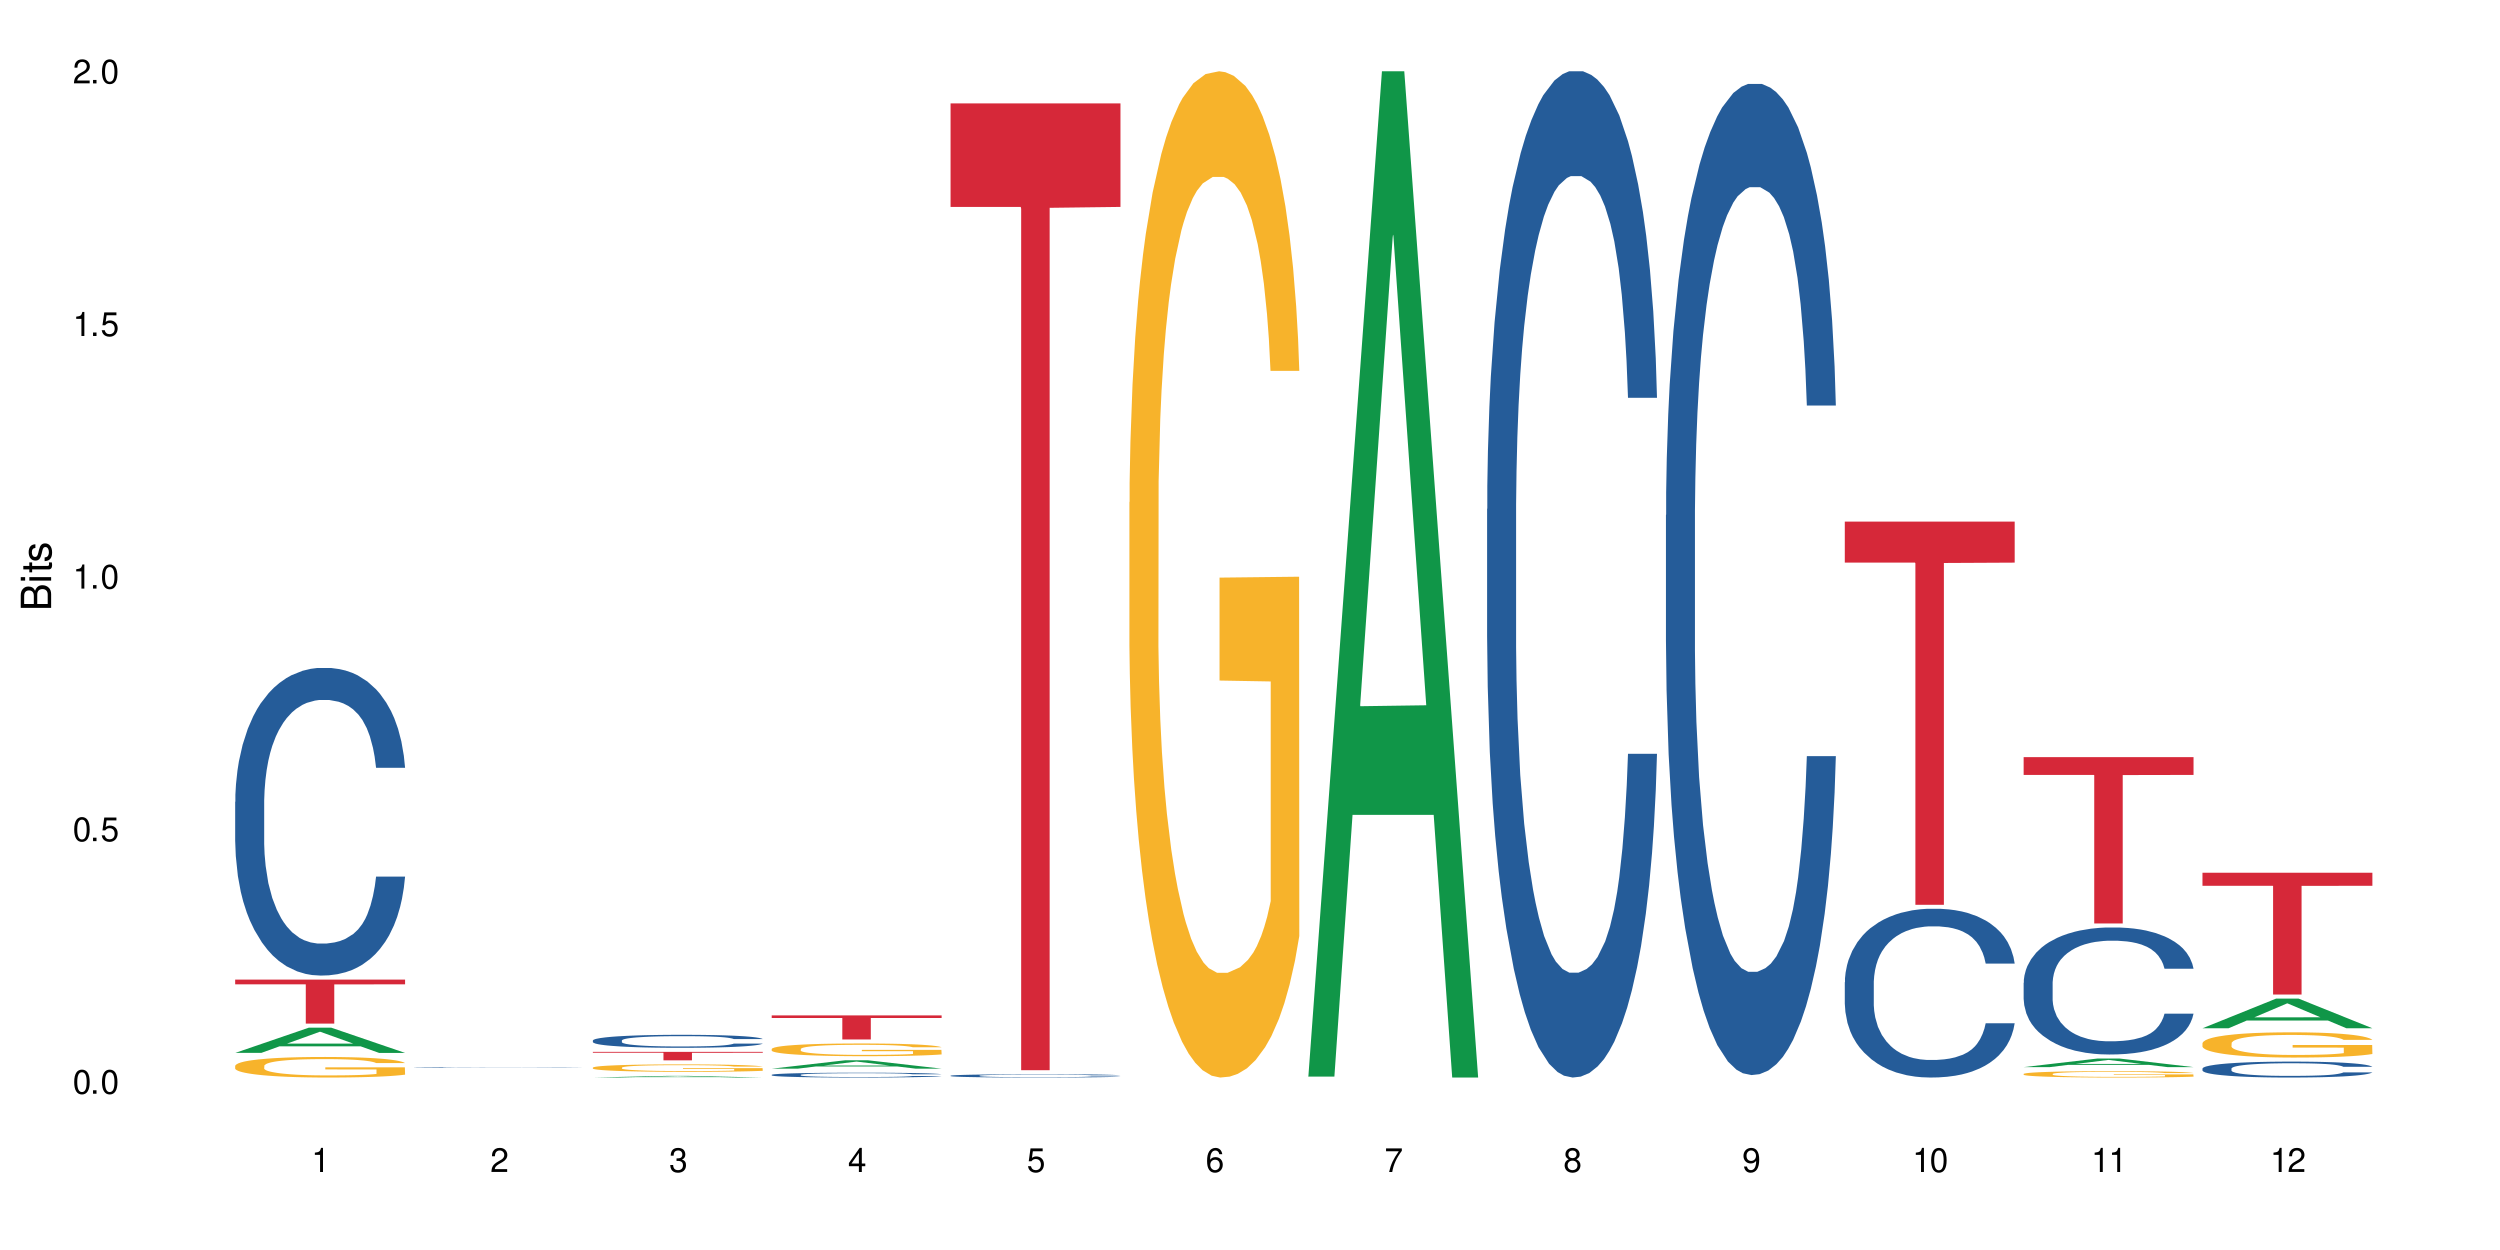
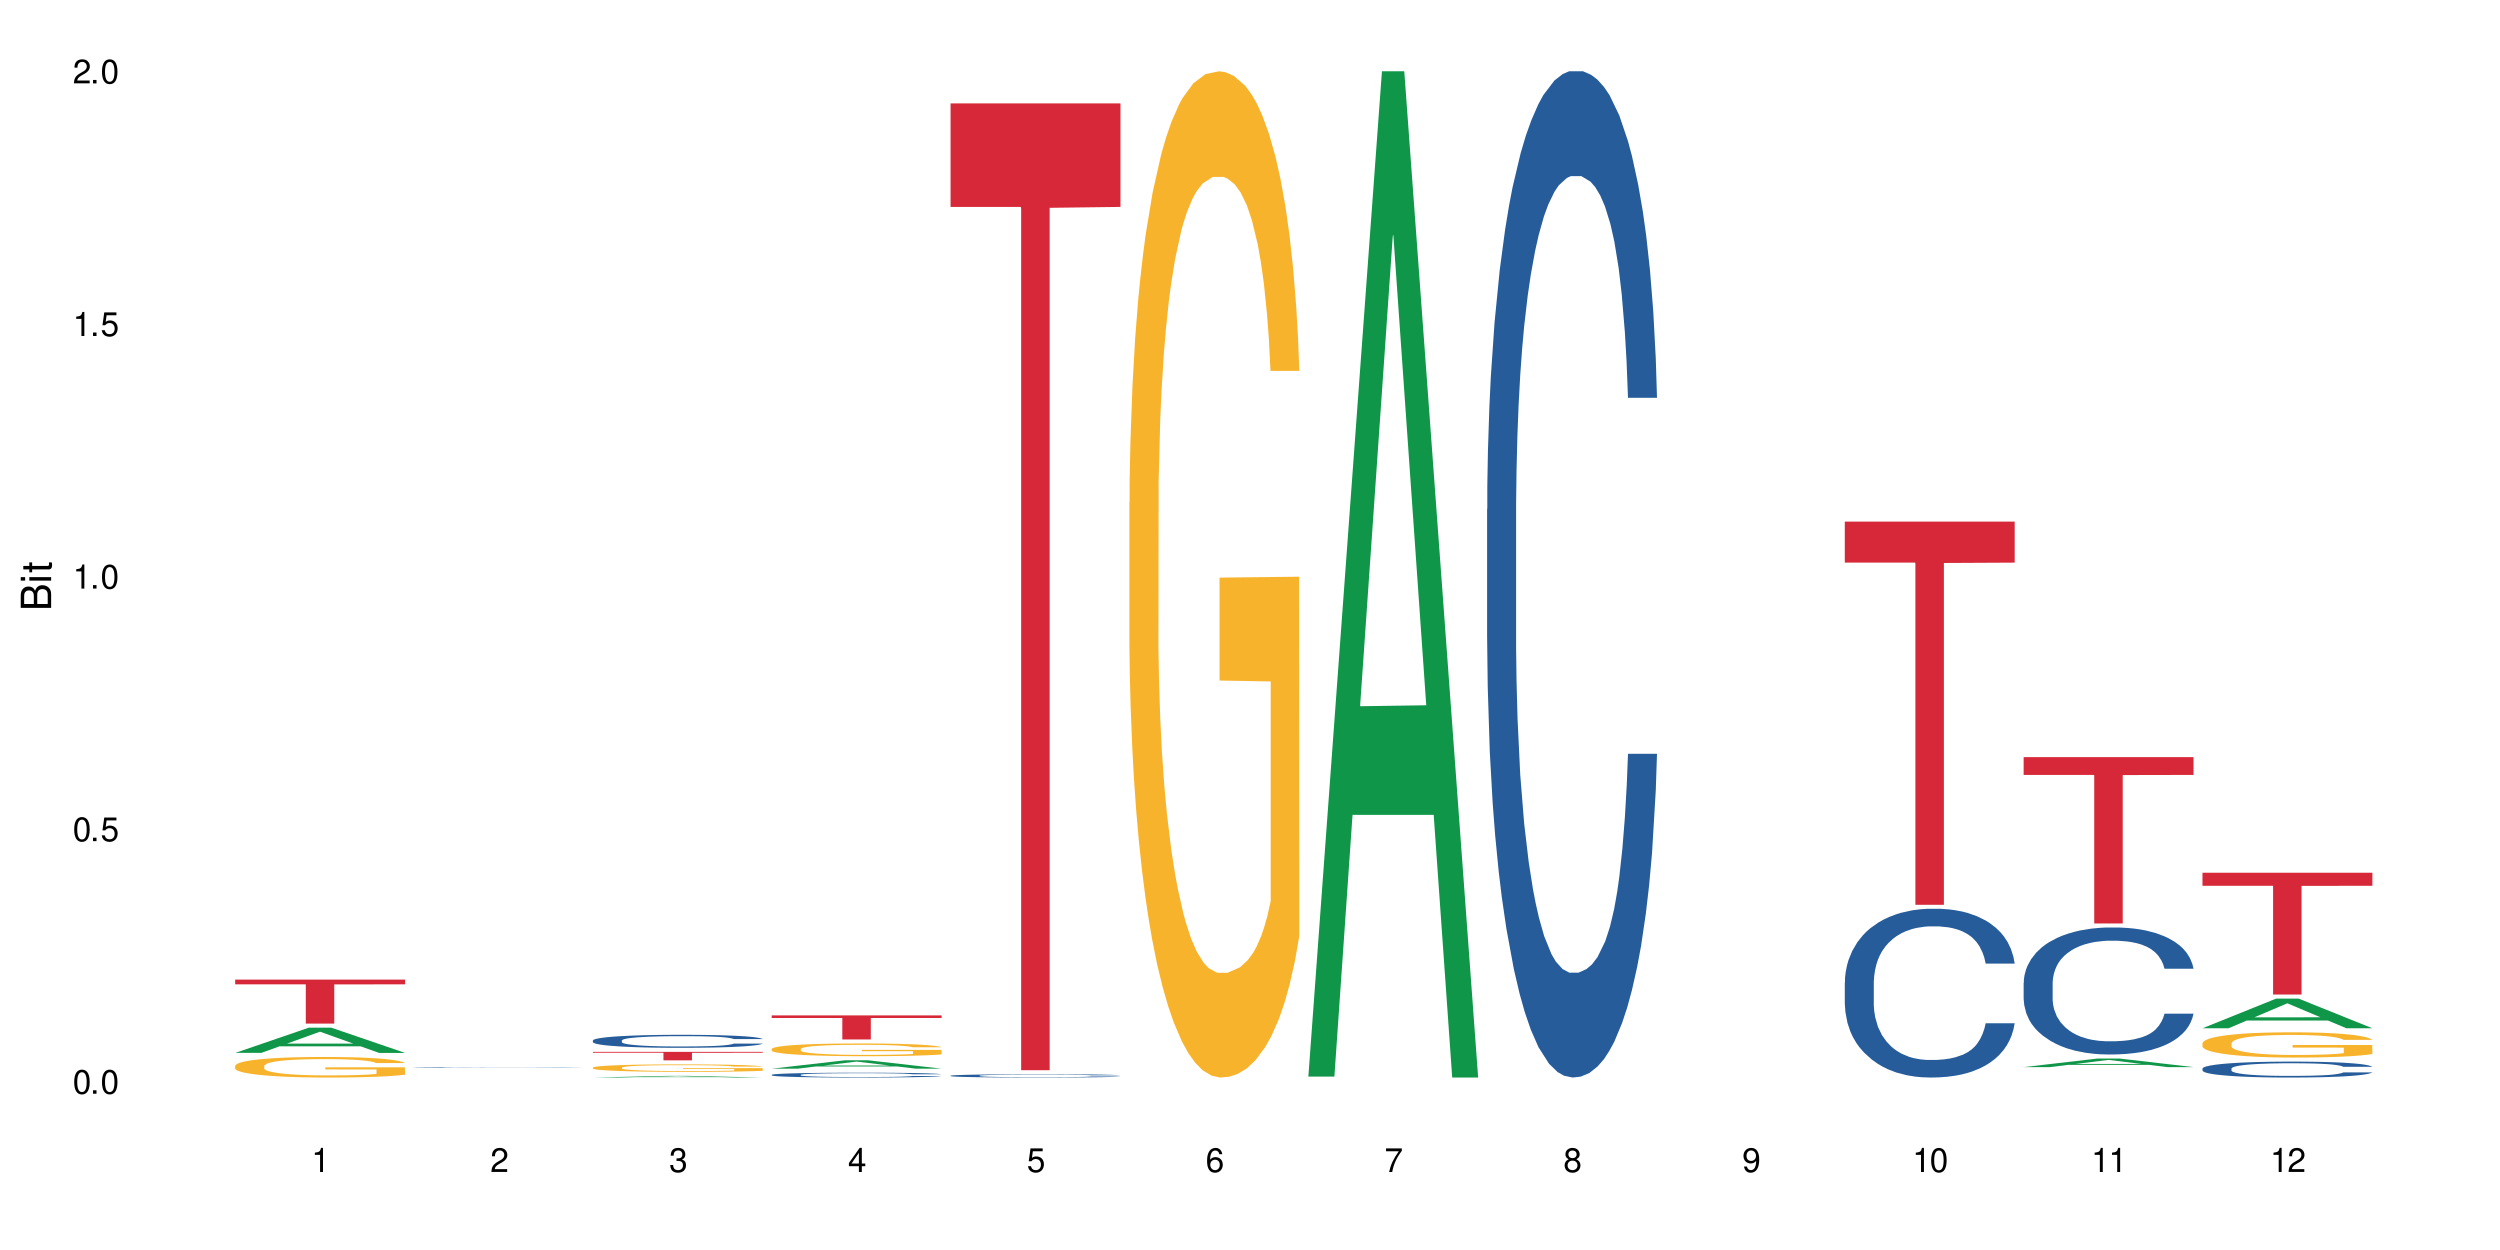
<svg xmlns="http://www.w3.org/2000/svg" xmlns:xlink="http://www.w3.org/1999/xlink" width="720" height="360" viewBox="0 0 720 360">
  <defs>
    <g>
      <g id="glyph-0-0">
</g>
      <g id="glyph-0-1">
        <path d="M 2.641 -6.938 C 2 -6.938 1.422 -6.656 1.078 -6.172 C 0.641 -5.562 0.406 -4.641 0.406 -3.359 C 0.406 -1.016 1.188 0.219 2.641 0.219 C 4.078 0.219 4.859 -1.016 4.859 -3.297 C 4.859 -4.641 4.656 -5.547 4.203 -6.172 C 3.844 -6.656 3.281 -6.938 2.641 -6.938 Z M 2.641 -6.188 C 3.547 -6.188 4 -5.25 4 -3.375 C 4 -1.406 3.562 -0.484 2.625 -0.484 C 1.734 -0.484 1.281 -1.438 1.281 -3.344 C 1.281 -5.25 1.734 -6.188 2.641 -6.188 Z M 2.641 -6.188 " />
      </g>
      <g id="glyph-0-2">
        <path d="M 1.828 -1 L 0.828 -1 L 0.828 0 L 1.828 0 Z M 1.828 -1 " />
      </g>
      <g id="glyph-0-3">
        <path d="M 4.562 -6.797 L 1.062 -6.797 L 0.547 -3.094 L 1.328 -3.094 C 1.719 -3.562 2.047 -3.734 2.578 -3.734 C 3.484 -3.734 4.062 -3.109 4.062 -2.094 C 4.062 -1.125 3.484 -0.531 2.578 -0.531 C 1.828 -0.531 1.375 -0.906 1.188 -1.672 L 0.328 -1.672 C 0.453 -1.109 0.547 -0.844 0.75 -0.594 C 1.125 -0.078 1.828 0.219 2.594 0.219 C 3.969 0.219 4.922 -0.781 4.922 -2.219 C 4.922 -3.562 4.031 -4.484 2.719 -4.484 C 2.25 -4.484 1.859 -4.359 1.469 -4.062 L 1.734 -5.969 L 4.562 -5.969 Z M 4.562 -6.797 " />
      </g>
      <g id="glyph-0-4">
        <path d="M 2.484 -4.938 L 2.484 0 L 3.328 0 L 3.328 -6.938 L 2.766 -6.938 C 2.469 -5.875 2.281 -5.734 0.984 -5.562 L 0.984 -4.938 Z M 2.484 -4.938 " />
      </g>
      <g id="glyph-0-5">
        <path d="M 4.859 -0.828 L 1.281 -0.828 C 1.359 -1.406 1.672 -1.781 2.5 -2.281 L 3.469 -2.828 C 4.406 -3.344 4.906 -4.062 4.906 -4.906 C 4.906 -5.484 4.672 -6.031 4.266 -6.406 C 3.859 -6.766 3.375 -6.938 2.719 -6.938 C 1.859 -6.938 1.219 -6.625 0.844 -6.031 C 0.609 -5.672 0.5 -5.234 0.484 -4.531 L 1.328 -4.531 C 1.359 -5.016 1.406 -5.281 1.531 -5.516 C 1.75 -5.938 2.188 -6.203 2.703 -6.203 C 3.469 -6.203 4.031 -5.641 4.031 -4.891 C 4.031 -4.344 3.719 -3.859 3.125 -3.516 L 2.234 -3 C 0.812 -2.172 0.406 -1.531 0.328 -0.016 L 4.859 -0.016 Z M 4.859 -0.828 " />
      </g>
      <g id="glyph-0-6">
        <path d="M 2.125 -3.188 L 2.578 -3.188 C 3.5 -3.188 3.984 -2.766 3.984 -1.922 C 3.984 -1.062 3.469 -0.531 2.594 -0.531 C 1.656 -0.531 1.203 -1 1.156 -2.016 L 0.312 -2.016 C 0.344 -1.453 0.438 -1.094 0.609 -0.781 C 0.953 -0.109 1.625 0.219 2.547 0.219 C 3.953 0.219 4.859 -0.625 4.859 -1.938 C 4.859 -2.828 4.516 -3.297 3.703 -3.594 C 4.344 -3.844 4.656 -4.328 4.656 -5.031 C 4.656 -6.219 3.875 -6.938 2.578 -6.938 C 1.203 -6.938 0.484 -6.172 0.453 -4.703 L 1.297 -4.703 C 1.312 -5.125 1.344 -5.359 1.453 -5.578 C 1.641 -5.969 2.062 -6.203 2.594 -6.203 C 3.344 -6.203 3.797 -5.75 3.797 -5 C 3.797 -4.516 3.609 -4.219 3.25 -4.047 C 3.016 -3.953 2.703 -3.922 2.125 -3.906 Z M 2.125 -3.188 " />
      </g>
      <g id="glyph-0-7">
        <path d="M 3.141 -1.672 L 3.141 0 L 3.984 0 L 3.984 -1.672 L 4.984 -1.672 L 4.984 -2.438 L 3.984 -2.438 L 3.984 -6.938 L 3.359 -6.938 L 0.266 -2.578 L 0.266 -1.672 Z M 3.141 -2.438 L 1 -2.438 L 3.141 -5.5 Z M 3.141 -2.438 " />
      </g>
      <g id="glyph-0-8">
        <path d="M 4.781 -5.125 C 4.609 -6.266 3.891 -6.938 2.844 -6.938 C 2.094 -6.938 1.422 -6.578 1.031 -5.953 C 0.594 -5.266 0.406 -4.422 0.406 -3.172 C 0.406 -2 0.578 -1.25 0.984 -0.641 C 1.359 -0.078 1.953 0.219 2.703 0.219 C 3.984 0.219 4.922 -0.75 4.922 -2.094 C 4.922 -3.375 4.062 -4.281 2.844 -4.281 C 2.172 -4.281 1.641 -4.031 1.281 -3.516 C 1.281 -5.234 1.828 -6.188 2.797 -6.188 C 3.391 -6.188 3.797 -5.797 3.938 -5.125 Z M 2.734 -3.531 C 3.547 -3.531 4.062 -2.953 4.062 -2.031 C 4.062 -1.156 3.484 -0.531 2.703 -0.531 C 1.922 -0.531 1.328 -1.188 1.328 -2.078 C 1.328 -2.938 1.906 -3.531 2.734 -3.531 Z M 2.734 -3.531 " />
      </g>
      <g id="glyph-0-9">
        <path d="M 4.984 -6.797 L 0.438 -6.797 L 0.438 -5.969 L 4.109 -5.969 C 2.5 -3.656 1.828 -2.234 1.328 0 L 2.219 0 C 2.594 -2.172 3.453 -4.047 4.984 -6.094 Z M 4.984 -6.797 " />
      </g>
      <g id="glyph-0-10">
        <path d="M 3.75 -3.656 C 4.469 -4.094 4.688 -4.438 4.688 -5.078 C 4.688 -6.172 3.844 -6.938 2.641 -6.938 C 1.438 -6.938 0.594 -6.172 0.594 -5.094 C 0.594 -4.438 0.812 -4.094 1.516 -3.656 C 0.734 -3.266 0.359 -2.703 0.359 -1.922 C 0.359 -0.656 1.281 0.219 2.641 0.219 C 3.984 0.219 4.922 -0.656 4.922 -1.922 C 4.922 -2.703 4.531 -3.266 3.75 -3.656 Z M 2.641 -6.188 C 3.359 -6.188 3.812 -5.75 3.812 -5.062 C 3.812 -4.406 3.344 -3.984 2.641 -3.984 C 1.922 -3.984 1.453 -4.406 1.453 -5.078 C 1.453 -5.75 1.922 -6.188 2.641 -6.188 Z M 2.641 -3.266 C 3.484 -3.266 4.062 -2.719 4.062 -1.906 C 4.062 -1.078 3.484 -0.531 2.625 -0.531 C 1.797 -0.531 1.219 -1.094 1.219 -1.906 C 1.219 -2.719 1.781 -3.266 2.641 -3.266 Z M 2.641 -3.266 " />
      </g>
      <g id="glyph-0-11">
        <path d="M 0.516 -1.578 C 0.672 -0.453 1.406 0.219 2.438 0.219 C 3.188 0.219 3.859 -0.141 4.266 -0.766 C 4.688 -1.453 4.891 -2.297 4.891 -3.547 C 4.891 -4.719 4.703 -5.453 4.312 -6.078 C 3.938 -6.641 3.344 -6.938 2.594 -6.938 C 1.297 -6.938 0.359 -5.969 0.359 -4.625 C 0.359 -3.344 1.234 -2.453 2.453 -2.453 C 3.094 -2.453 3.578 -2.672 4.016 -3.203 C 4 -1.484 3.469 -0.531 2.5 -0.531 C 1.906 -0.531 1.484 -0.906 1.359 -1.578 Z M 2.578 -6.203 C 3.375 -6.203 3.969 -5.531 3.969 -4.641 C 3.969 -3.797 3.391 -3.188 2.547 -3.188 C 1.734 -3.188 1.234 -3.766 1.234 -4.688 C 1.234 -5.562 1.797 -6.203 2.578 -6.203 Z M 2.578 -6.203 " />
      </g>
      <g id="glyph-1-0">
</g>
      <g id="glyph-1-1">
        <path d="M 0 -0.953 L 0 -4.891 C 0 -5.719 -0.234 -6.344 -0.734 -6.797 C -1.188 -7.234 -1.812 -7.469 -2.5 -7.469 C -3.547 -7.469 -4.188 -7 -4.625 -5.875 C -4.984 -6.688 -5.625 -7.094 -6.531 -7.094 C -7.172 -7.094 -7.734 -6.859 -8.141 -6.391 C -8.562 -5.922 -8.75 -5.344 -8.75 -4.5 L -8.75 -0.953 Z M -4.984 -2.062 L -7.766 -2.062 L -7.766 -4.219 C -7.766 -4.844 -7.688 -5.203 -7.453 -5.5 C -7.219 -5.812 -6.859 -5.969 -6.375 -5.969 C -5.891 -5.969 -5.531 -5.812 -5.297 -5.5 C -5.062 -5.203 -4.984 -4.844 -4.984 -4.219 Z M -0.984 -2.062 L -4 -2.062 L -4 -4.781 C -4 -5.766 -3.438 -6.359 -2.484 -6.359 C -1.547 -6.359 -0.984 -5.766 -0.984 -4.781 Z M -0.984 -2.062 " />
      </g>
      <g id="glyph-1-2">
        <path d="M -6.281 -1.797 L -6.281 -0.797 L 0 -0.797 L 0 -1.797 Z M -8.75 -1.797 L -8.75 -0.797 L -7.484 -0.797 L -7.484 -1.797 Z M -8.75 -1.797 " />
      </g>
      <g id="glyph-1-3">
        <path d="M -6.281 -3.047 L -6.281 -2.016 L -8.016 -2.016 L -8.016 -1.016 L -6.281 -1.016 L -6.281 -0.172 L -5.469 -0.172 L -5.469 -1.016 L -0.719 -1.016 C -0.078 -1.016 0.281 -1.453 0.281 -2.234 C 0.281 -2.5 0.25 -2.719 0.188 -3.047 L -0.641 -3.047 C -0.609 -2.906 -0.594 -2.766 -0.594 -2.562 C -0.594 -2.141 -0.719 -2.016 -1.156 -2.016 L -5.469 -2.016 L -5.469 -3.047 Z M -6.281 -3.047 " />
      </g>
      <g id="glyph-1-4">
-         <path d="M -4.531 -5.25 C -5.766 -5.25 -6.469 -4.422 -6.469 -2.969 C -6.469 -1.516 -5.719 -0.562 -4.547 -0.562 C -3.562 -0.562 -3.094 -1.062 -2.734 -2.562 L -2.516 -3.484 C -2.344 -4.188 -2.094 -4.469 -1.641 -4.469 C -1.047 -4.469 -0.641 -3.875 -0.641 -3 C -0.641 -2.453 -0.797 -2 -1.062 -1.75 C -1.25 -1.594 -1.422 -1.531 -1.875 -1.469 L -1.875 -0.406 C -0.422 -0.453 0.281 -1.266 0.281 -2.922 C 0.281 -4.5 -0.5 -5.516 -1.719 -5.516 C -2.656 -5.516 -3.172 -4.984 -3.469 -3.734 L -3.703 -2.766 C -3.891 -1.953 -4.156 -1.609 -4.594 -1.609 C -5.188 -1.609 -5.547 -2.125 -5.547 -2.938 C -5.547 -3.75 -5.203 -4.172 -4.531 -4.203 Z M -4.531 -5.25 " />
-       </g>
+         </g>
    </g>
  </defs>
  <rect x="-72" y="-36" width="864" height="432" fill="rgb(100%, 100%, 100%)" fill-opacity="1" />
  <path fill-rule="nonzero" fill="rgb(6.275%, 58.824%, 28.235%)" fill-opacity="1" d="M 67.73 303.234 L 67.785 303.227 L 88.957 295.965 L 95.387 295.965 L 116.664 303.242 L 109.188 303.242 L 103.855 301.344 L 80.488 301.344 L 75.258 303.234 L 67.73 303.234 L 82.734 300.559 L 101.711 300.551 L 92.25 297.156 L 92.145 297.148 L 92.039 297.168 L 82.684 300.551 L 82.734 300.559 Z M 67.73 303.234 " />
-   <path fill-rule="nonzero" fill="rgb(14.51%, 36.078%, 60%)" fill-opacity="1" d="M 67.73 230.926 L 67.789 230.844 L 67.789 228.898 L 67.969 225.824 L 68.387 221.938 L 68.805 219.262 L 69.879 214.484 L 71.371 209.871 L 72.922 206.309 L 74.055 204.203 L 75.07 202.582 L 77.398 199.586 L 78.891 198.047 L 80.5 196.672 L 82.469 195.293 L 83.902 194.484 L 87.125 193.188 L 89.512 192.621 L 91.363 192.379 L 95.359 192.379 L 97.746 192.703 L 99.477 193.105 L 101.387 193.754 L 102.996 194.484 L 105.801 196.266 L 108.309 198.531 L 109.441 199.828 L 111.234 202.34 L 112.605 204.77 L 113.559 206.875 L 114.633 209.871 L 115.59 213.516 L 116.305 217.645 L 116.664 221.125 L 108.309 221.125 L 107.891 217.887 L 107.414 215.375 L 106.52 212.055 L 105.625 209.707 L 104.371 207.359 L 103.238 205.82 L 101.684 204.281 L 100.312 203.309 L 98.879 202.582 L 97.508 202.098 L 94.883 201.609 L 91.84 201.609 L 90.707 201.773 L 88.379 202.418 L 87.125 202.988 L 85.336 204.121 L 84.082 205.172 L 82.59 206.793 L 81.574 208.168 L 80.32 210.273 L 79.426 212.137 L 78.414 214.809 L 77.816 216.836 L 77.277 219.102 L 76.801 221.773 L 76.441 224.609 L 76.203 227.605 L 76.086 230.52 L 76.086 243.07 L 76.203 245.988 L 76.504 249.387 L 77.277 254.328 L 78.414 258.621 L 79.727 262.02 L 80.977 264.449 L 81.695 265.586 L 82.648 266.879 L 84.141 268.5 L 86.289 270.121 L 87.543 270.766 L 89.453 271.414 L 91.422 271.738 L 94.047 271.738 L 96.375 271.414 L 97.926 271.012 L 99.535 270.363 L 101.746 268.984 L 103.117 267.691 L 104.312 266.152 L 105.207 264.613 L 105.801 263.316 L 106.699 260.805 L 107.414 258.055 L 107.949 255.219 L 108.309 252.465 L 116.664 252.465 L 116.305 255.703 L 115.77 258.863 L 115.23 261.211 L 114.395 264.047 L 113.441 266.555 L 112.066 269.391 L 110.934 271.254 L 109.441 273.277 L 108.07 274.816 L 106.578 276.191 L 104.371 277.812 L 102.938 278.621 L 101.387 279.352 L 99.535 280 L 97.211 280.566 L 94.703 280.891 L 92.375 280.969 L 89.871 280.809 L 88.02 280.484 L 85.574 279.754 L 82.531 278.297 L 80.32 276.758 L 78.59 275.223 L 77.102 273.602 L 75.43 271.414 L 73.281 267.852 L 71.969 265.098 L 71.074 262.832 L 70.059 259.672 L 69.344 256.84 L 68.508 252.305 L 67.91 246.555 L 67.73 242.102 Z M 67.73 230.926 " />
  <path fill-rule="nonzero" fill="rgb(96.863%, 70.196%, 16.863%)" fill-opacity="1" d="M 67.73 306.945 L 67.789 306.938 L 67.789 306.832 L 68.031 306.586 L 68.625 306.25 L 69.402 305.977 L 70.238 305.758 L 70.773 305.645 L 71.668 305.484 L 72.445 305.363 L 74.414 305.121 L 76.922 304.895 L 78.293 304.797 L 79.844 304.703 L 82.051 304.602 L 83.066 304.562 L 86.172 304.477 L 89.691 304.422 L 93.57 304.406 L 95.359 304.41 L 97.805 304.434 L 101.148 304.492 L 103.059 304.547 L 104.551 304.602 L 106.102 304.672 L 108.012 304.781 L 109.801 304.91 L 111.234 305.039 L 112.664 305.203 L 113.859 305.375 L 114.871 305.562 L 115.77 305.793 L 116.305 305.98 L 116.664 306.172 L 108.367 306.172 L 107.891 305.98 L 107.355 305.836 L 106.461 305.656 L 105.562 305.527 L 104.668 305.422 L 102.996 305.281 L 101.566 305.195 L 99.777 305.121 L 98.047 305.07 L 96.074 305.039 L 94.883 305.027 L 91.719 305.027 L 88.855 305.066 L 87.184 305.109 L 85.992 305.152 L 84.32 305.234 L 83.305 305.301 L 82.707 305.344 L 80.918 305.512 L 79.727 305.66 L 79.07 305.766 L 78.234 305.926 L 77.637 306.074 L 76.98 306.289 L 76.621 306.453 L 76.145 306.82 L 76.086 307.793 L 76.266 308 L 76.621 308.223 L 77.102 308.418 L 77.816 308.621 L 78.531 308.777 L 79.785 308.988 L 80.859 309.133 L 81.695 309.223 L 83.305 309.367 L 83.961 309.418 L 85.512 309.516 L 87.125 309.59 L 89.094 309.656 L 90.586 309.688 L 92.973 309.715 L 96.016 309.715 L 99.598 309.684 L 101.863 309.641 L 103.414 309.598 L 104.43 309.559 L 105.684 309.5 L 106.578 309.445 L 107.414 309.387 L 108.43 309.293 L 108.43 308 L 93.688 307.996 L 93.688 307.387 L 116.602 307.383 L 116.664 309.5 L 115.41 309.645 L 113.859 309.785 L 112.367 309.895 L 110.816 309.984 L 108.605 310.09 L 106.816 310.152 L 104.07 310.23 L 101.566 310.277 L 98.941 310.312 L 96.613 310.328 L 93.867 310.332 L 91.422 310.32 L 88.797 310.289 L 86.707 310.246 L 84.797 310.191 L 82.887 310.121 L 80.5 310.008 L 78.949 309.914 L 77.34 309.801 L 75.727 309.668 L 74.297 309.52 L 73.34 309.406 L 72.387 309.277 L 71.371 309.113 L 70.418 308.93 L 69.699 308.762 L 69.043 308.574 L 68.566 308.395 L 68.09 308.152 L 67.852 307.957 L 67.73 307.789 Z M 67.73 306.945 " />
  <path fill-rule="nonzero" fill="rgb(83.922%, 15.686%, 22.353%)" fill-opacity="1" d="M 67.73 282.133 L 116.664 282.133 L 116.664 283.492 L 96.27 283.504 L 96.27 294.805 L 88.066 294.805 L 88.066 283.516 L 87.945 283.492 L 67.73 283.492 Z M 67.73 282.133 " />
  <path fill-rule="nonzero" fill="rgb(14.51%, 36.078%, 60%)" fill-opacity="1" d="M 119.238 307.395 L 119.297 307.395 L 119.297 307.391 L 119.477 307.387 L 120.312 307.371 L 121.387 307.363 L 122.879 307.352 L 124.43 307.344 L 125.562 307.34 L 126.578 307.336 L 128.906 307.332 L 130.398 307.328 L 132.008 307.324 L 133.977 307.32 L 135.41 307.32 L 138.633 307.316 L 150.984 307.316 L 152.895 307.32 L 154.504 307.32 L 157.309 307.324 L 159.816 307.328 L 160.949 307.332 L 162.742 307.336 L 164.113 307.34 L 165.066 307.348 L 166.141 307.352 L 167.098 307.359 L 167.812 307.367 L 168.172 307.375 L 159.816 307.375 L 159.398 307.367 L 158.922 307.363 L 158.027 307.355 L 157.133 307.352 L 155.879 307.348 L 154.746 307.344 L 153.191 307.34 L 151.82 307.34 L 150.387 307.336 L 138.633 307.336 L 136.844 307.34 L 135.59 307.344 L 134.098 307.348 L 133.082 307.348 L 131.828 307.352 L 130.934 307.355 L 129.922 307.363 L 129.324 307.367 L 128.785 307.371 L 128.309 307.375 L 127.949 307.383 L 127.711 307.391 L 127.594 307.395 L 127.594 307.422 L 127.711 307.426 L 128.012 307.434 L 128.785 307.445 L 129.922 307.453 L 131.234 307.461 L 132.484 307.465 L 133.203 307.469 L 134.156 307.469 L 135.648 307.473 L 137.797 307.477 L 139.051 307.477 L 140.961 307.48 L 149.434 307.48 L 151.043 307.477 L 153.254 307.473 L 154.625 307.473 L 155.816 307.469 L 156.715 307.465 L 157.309 307.461 L 158.207 307.457 L 158.922 307.453 L 159.457 307.445 L 159.816 307.441 L 168.172 307.441 L 167.812 307.445 L 167.277 307.453 L 166.738 307.457 L 165.902 307.465 L 164.949 307.469 L 163.574 307.477 L 162.441 307.48 L 160.949 307.484 L 159.578 307.488 L 158.086 307.488 L 155.879 307.492 L 154.445 307.496 L 151.043 307.496 L 148.719 307.5 L 139.527 307.5 L 137.082 307.496 L 134.039 307.492 L 131.828 307.492 L 130.098 307.488 L 128.605 307.484 L 126.938 307.48 L 124.789 307.473 L 123.477 307.465 L 122.582 307.461 L 121.566 307.457 L 120.852 307.449 L 120.016 307.441 L 119.418 307.43 L 119.238 307.418 Z M 119.238 307.395 " />
  <path fill-rule="nonzero" fill="rgb(6.275%, 58.824%, 28.235%)" fill-opacity="1" d="M 170.746 310.332 L 170.797 310.332 L 191.973 309.855 L 198.402 309.855 L 219.68 310.332 L 212.203 310.332 L 206.871 310.207 L 183.504 310.207 L 178.273 310.332 L 170.746 310.332 L 185.75 310.156 L 204.727 310.156 L 195.266 309.934 L 195.055 309.934 L 185.699 310.156 L 185.75 310.156 Z M 170.746 310.332 " />
  <path fill-rule="nonzero" fill="rgb(14.51%, 36.078%, 60%)" fill-opacity="1" d="M 170.746 299.656 L 170.805 299.652 L 170.805 299.57 L 170.984 299.441 L 171.402 299.277 L 171.82 299.164 L 172.895 298.961 L 174.387 298.766 L 175.938 298.613 L 177.07 298.527 L 178.086 298.457 L 180.414 298.332 L 181.906 298.266 L 183.516 298.207 L 185.484 298.148 L 186.918 298.113 L 190.141 298.059 L 192.527 298.035 L 194.375 298.027 L 198.375 298.027 L 200.762 298.039 L 202.492 298.059 L 204.402 298.086 L 206.012 298.113 L 208.816 298.191 L 211.324 298.285 L 212.457 298.34 L 214.25 298.445 L 215.621 298.551 L 216.574 298.641 L 217.648 298.766 L 218.605 298.918 L 219.32 299.094 L 219.68 299.242 L 211.324 299.242 L 210.906 299.105 L 210.43 299 L 209.535 298.859 L 208.641 298.758 L 207.387 298.66 L 206.25 298.594 L 204.699 298.531 L 203.328 298.488 L 201.895 298.457 L 200.523 298.438 L 197.898 298.418 L 194.855 298.418 L 193.719 298.422 L 191.395 298.449 L 190.141 298.473 L 188.352 298.523 L 187.098 298.566 L 185.605 298.637 L 184.59 298.695 L 183.336 298.781 L 182.441 298.863 L 181.426 298.973 L 180.832 299.059 L 180.293 299.156 L 179.816 299.27 L 179.457 299.387 L 179.219 299.516 L 179.102 299.637 L 179.102 300.168 L 179.219 300.293 L 179.52 300.438 L 180.293 300.645 L 181.426 300.828 L 182.742 300.969 L 183.992 301.074 L 184.711 301.121 L 185.664 301.176 L 187.156 301.246 L 189.305 301.312 L 190.559 301.34 L 192.469 301.367 L 194.438 301.383 L 197.062 301.383 L 199.391 301.367 L 200.941 301.352 L 202.551 301.324 L 204.762 301.266 L 206.133 301.211 L 207.324 301.145 L 208.223 301.078 L 208.816 301.023 L 209.711 300.918 L 210.43 300.801 L 210.965 300.684 L 211.324 300.566 L 219.68 300.566 L 219.32 300.703 L 218.785 300.836 L 218.246 300.938 L 217.41 301.055 L 216.457 301.16 L 215.082 301.281 L 213.949 301.359 L 212.457 301.445 L 211.086 301.512 L 209.594 301.57 L 207.387 301.637 L 205.953 301.672 L 204.402 301.703 L 202.551 301.73 L 200.227 301.754 L 197.719 301.77 L 195.391 301.773 L 192.887 301.766 L 191.035 301.75 L 188.59 301.719 L 185.547 301.66 L 183.336 301.594 L 181.605 301.527 L 180.113 301.461 L 178.445 301.367 L 176.297 301.219 L 174.984 301.102 L 174.086 301.004 L 173.074 300.871 L 172.355 300.75 L 171.523 300.559 L 170.926 300.316 L 170.746 300.129 Z M 170.746 299.656 " />
  <path fill-rule="nonzero" fill="rgb(96.863%, 70.196%, 16.863%)" fill-opacity="1" d="M 170.746 307.461 L 170.805 307.461 L 170.805 307.422 L 171.043 307.332 L 171.641 307.211 L 172.418 307.113 L 173.254 307.031 L 173.789 306.992 L 174.684 306.934 L 175.461 306.891 L 177.43 306.801 L 179.938 306.719 L 181.309 306.684 L 182.859 306.648 L 185.066 306.613 L 186.082 306.598 L 189.184 306.566 L 192.707 306.547 L 196.586 306.543 L 198.375 306.543 L 200.82 306.551 L 204.164 306.574 L 206.074 306.594 L 207.566 306.613 L 209.117 306.637 L 211.027 306.676 L 212.816 306.727 L 214.25 306.773 L 215.68 306.832 L 216.875 306.895 L 217.887 306.961 L 218.785 307.043 L 219.32 307.113 L 219.68 307.184 L 211.383 307.184 L 210.906 307.113 L 210.371 307.059 L 209.473 306.996 L 208.578 306.949 L 207.684 306.91 L 206.012 306.859 L 204.582 306.828 L 202.789 306.801 L 201.059 306.785 L 199.09 306.773 L 197.898 306.77 L 194.734 306.77 L 191.871 306.781 L 190.199 306.797 L 189.008 306.812 L 187.336 306.844 L 186.32 306.867 L 185.723 306.883 L 183.934 306.941 L 182.742 306.996 L 182.086 307.035 L 181.25 307.094 L 180.652 307.148 L 179.996 307.227 L 179.637 307.285 L 179.16 307.418 L 179.102 307.77 L 179.281 307.844 L 179.637 307.926 L 180.113 307.996 L 180.832 308.07 L 181.547 308.129 L 182.801 308.203 L 183.875 308.254 L 184.711 308.289 L 186.32 308.344 L 186.977 308.359 L 188.527 308.395 L 190.141 308.422 L 192.109 308.445 L 193.602 308.457 L 195.988 308.469 L 199.031 308.469 L 202.613 308.457 L 204.879 308.441 L 206.43 308.426 L 207.445 308.41 L 208.699 308.391 L 209.594 308.371 L 210.43 308.348 L 211.445 308.316 L 211.445 307.844 L 196.703 307.844 L 196.703 307.625 L 219.617 307.621 L 219.68 308.391 L 218.426 308.441 L 216.875 308.492 L 215.383 308.531 L 213.832 308.566 L 211.621 308.602 L 209.832 308.625 L 207.086 308.652 L 204.582 308.672 L 201.957 308.684 L 199.629 308.691 L 196.883 308.691 L 194.438 308.688 L 191.812 308.676 L 189.723 308.66 L 187.812 308.641 L 185.902 308.613 L 183.516 308.574 L 181.965 308.539 L 180.355 308.5 L 178.742 308.449 L 177.309 308.398 L 176.355 308.355 L 175.402 308.309 L 174.387 308.25 L 173.43 308.184 L 172.715 308.121 L 172.059 308.055 L 171.582 307.988 L 171.105 307.902 L 170.867 307.828 L 170.746 307.77 Z M 170.746 307.461 " />
  <path fill-rule="nonzero" fill="rgb(83.922%, 15.686%, 22.353%)" fill-opacity="1" d="M 170.746 302.934 L 219.68 302.934 L 219.68 303.195 L 199.285 303.199 L 199.285 305.379 L 191.078 305.379 L 191.078 303.203 L 190.961 303.195 L 170.746 303.195 Z M 170.746 302.934 " />
  <path fill-rule="nonzero" fill="rgb(6.275%, 58.824%, 28.235%)" fill-opacity="1" d="M 222.254 307.773 L 222.305 307.77 L 243.48 305.352 L 249.91 305.352 L 271.188 307.773 L 263.711 307.773 L 258.379 307.141 L 235.008 307.141 L 229.781 307.773 L 222.254 307.773 L 237.258 306.879 L 256.234 306.879 L 246.773 305.746 L 246.668 305.746 L 246.562 305.75 L 237.207 306.879 L 237.258 306.879 Z M 222.254 307.773 " />
  <path fill-rule="nonzero" fill="rgb(14.51%, 36.078%, 60%)" fill-opacity="1" d="M 222.254 309.547 L 222.312 309.543 L 222.312 309.512 L 222.492 309.465 L 222.91 309.402 L 223.328 309.363 L 224.402 309.285 L 225.895 309.215 L 227.445 309.156 L 228.578 309.125 L 229.594 309.098 L 231.922 309.051 L 233.414 309.027 L 235.023 309.008 L 236.992 308.984 L 238.426 308.973 L 241.648 308.953 L 244.035 308.941 L 245.883 308.938 L 249.883 308.938 L 252.27 308.945 L 254 308.949 L 255.91 308.961 L 257.52 308.973 L 260.324 309 L 262.832 309.035 L 263.965 309.055 L 265.754 309.094 L 267.129 309.133 L 268.082 309.168 L 269.156 309.215 L 270.113 309.27 L 270.828 309.336 L 271.188 309.391 L 262.832 309.391 L 262.414 309.34 L 261.938 309.301 L 261.043 309.25 L 260.145 309.211 L 258.895 309.176 L 257.758 309.148 L 256.207 309.125 L 254.836 309.109 L 253.402 309.098 L 252.031 309.09 L 249.406 309.086 L 245.227 309.086 L 242.902 309.098 L 241.648 309.105 L 239.855 309.125 L 238.605 309.141 L 237.113 309.164 L 236.098 309.188 L 234.844 309.219 L 233.949 309.25 L 232.934 309.293 L 232.34 309.324 L 231.801 309.359 L 231.324 309.402 L 230.965 309.445 L 230.727 309.492 L 230.609 309.539 L 230.609 309.734 L 230.727 309.781 L 231.027 309.836 L 231.801 309.914 L 232.934 309.98 L 234.25 310.035 L 235.5 310.074 L 236.219 310.09 L 237.172 310.109 L 238.664 310.137 L 240.812 310.16 L 242.066 310.172 L 243.977 310.184 L 245.945 310.188 L 248.57 310.188 L 250.898 310.184 L 252.449 310.176 L 254.059 310.164 L 256.266 310.145 L 257.641 310.125 L 258.832 310.098 L 259.73 310.074 L 260.324 310.055 L 261.219 310.016 L 261.938 309.973 L 262.473 309.926 L 262.832 309.883 L 271.188 309.883 L 270.828 309.934 L 270.289 309.984 L 269.754 310.023 L 268.918 310.066 L 267.965 310.105 L 266.59 310.148 L 265.457 310.18 L 263.965 310.211 L 262.594 310.234 L 261.102 310.258 L 258.895 310.281 L 257.461 310.297 L 255.91 310.309 L 254.059 310.316 L 251.73 310.324 L 249.227 310.332 L 246.898 310.332 L 244.391 310.328 L 242.543 310.324 L 240.098 310.312 L 237.051 310.289 L 234.844 310.266 L 233.113 310.242 L 231.621 310.215 L 229.953 310.184 L 227.805 310.125 L 226.492 310.082 L 225.594 310.047 L 224.582 309.996 L 223.863 309.953 L 223.031 309.883 L 222.434 309.793 L 222.254 309.723 Z M 222.254 309.547 " />
  <path fill-rule="nonzero" fill="rgb(96.863%, 70.196%, 16.863%)" fill-opacity="1" d="M 222.254 302.09 L 222.312 302.09 L 222.312 302.02 L 222.551 301.871 L 223.148 301.664 L 223.926 301.492 L 224.762 301.359 L 225.297 301.289 L 226.191 301.188 L 226.969 301.113 L 228.938 300.965 L 231.445 300.824 L 232.816 300.762 L 234.367 300.707 L 236.574 300.641 L 237.59 300.617 L 240.691 300.566 L 244.215 300.531 L 248.094 300.523 L 249.883 300.523 L 252.328 300.539 L 255.672 300.574 L 257.582 300.609 L 259.07 300.641 L 260.625 300.688 L 262.535 300.754 L 264.324 300.832 L 265.754 300.914 L 267.188 301.016 L 268.383 301.121 L 269.395 301.238 L 270.289 301.379 L 270.828 301.496 L 271.188 301.613 L 262.891 301.613 L 262.414 301.496 L 261.875 301.406 L 260.98 301.297 L 260.086 301.215 L 259.191 301.152 L 257.52 301.062 L 256.09 301.012 L 254.297 300.965 L 252.566 300.934 L 250.598 300.914 L 249.406 300.906 L 246.242 300.906 L 243.379 300.93 L 241.707 300.957 L 240.516 300.984 L 238.844 301.035 L 237.828 301.074 L 237.23 301.102 L 235.441 301.203 L 234.25 301.297 L 233.59 301.363 L 232.758 301.461 L 232.16 301.551 L 231.504 301.688 L 231.145 301.785 L 230.668 302.016 L 230.609 302.617 L 230.785 302.746 L 231.145 302.883 L 231.621 303.004 L 232.34 303.129 L 233.055 303.227 L 234.309 303.355 L 235.383 303.445 L 236.219 303.5 L 237.828 303.59 L 238.484 303.621 L 240.035 303.68 L 241.648 303.727 L 243.617 303.77 L 245.109 303.789 L 247.496 303.805 L 250.539 303.805 L 254.121 303.785 L 256.387 303.758 L 257.938 303.73 L 258.953 303.707 L 260.207 303.672 L 261.102 303.637 L 261.938 303.602 L 262.949 303.543 L 262.949 302.746 L 248.211 302.742 L 248.211 302.367 L 271.125 302.363 L 271.188 303.672 L 269.934 303.762 L 268.383 303.848 L 266.891 303.914 L 265.34 303.973 L 263.129 304.035 L 261.34 304.078 L 258.594 304.125 L 256.09 304.152 L 253.465 304.172 L 251.137 304.184 L 248.391 304.188 L 245.945 304.18 L 243.32 304.16 L 241.23 304.133 L 239.32 304.102 L 237.41 304.055 L 235.023 303.984 L 233.473 303.93 L 231.859 303.859 L 230.25 303.773 L 228.816 303.684 L 227.863 303.613 L 226.91 303.535 L 225.895 303.434 L 224.938 303.32 L 224.223 303.215 L 223.566 303.098 L 223.09 302.988 L 222.613 302.84 L 222.375 302.719 L 222.254 302.613 Z M 222.254 302.09 " />
  <path fill-rule="nonzero" fill="rgb(83.922%, 15.686%, 22.353%)" fill-opacity="1" d="M 222.254 292.434 L 271.188 292.434 L 271.188 293.176 L 250.793 293.184 L 250.793 299.359 L 242.586 299.359 L 242.586 293.188 L 242.469 293.176 L 222.254 293.176 Z M 222.254 292.434 " />
  <path fill-rule="nonzero" fill="rgb(14.51%, 36.078%, 60%)" fill-opacity="1" d="M 273.762 309.797 L 273.82 309.797 L 273.82 309.777 L 274 309.742 L 274.418 309.703 L 274.836 309.672 L 275.91 309.621 L 277.402 309.574 L 278.953 309.535 L 280.086 309.512 L 281.102 309.496 L 283.43 309.465 L 284.922 309.445 L 286.531 309.434 L 288.5 309.418 L 289.934 309.41 L 293.156 309.395 L 295.543 309.391 L 297.391 309.387 L 301.391 309.387 L 303.777 309.391 L 305.508 309.395 L 307.418 309.402 L 309.027 309.41 L 311.832 309.43 L 314.34 309.453 L 315.473 309.465 L 317.262 309.492 L 318.637 309.52 L 319.59 309.543 L 320.664 309.574 L 321.621 309.613 L 322.336 309.656 L 322.695 309.695 L 314.34 309.695 L 313.922 309.66 L 313.445 309.633 L 312.551 309.598 L 311.652 309.57 L 310.402 309.547 L 309.266 309.531 L 307.715 309.512 L 306.344 309.504 L 304.91 309.496 L 303.539 309.488 L 300.914 309.484 L 297.871 309.484 L 296.734 309.488 L 294.41 309.492 L 293.156 309.5 L 291.363 309.512 L 290.113 309.523 L 288.621 309.539 L 287.605 309.555 L 286.352 309.578 L 285.457 309.598 L 284.441 309.625 L 283.848 309.648 L 283.309 309.672 L 282.832 309.699 L 282.473 309.73 L 282.234 309.762 L 282.117 309.793 L 282.117 309.926 L 282.234 309.957 L 282.535 309.996 L 283.309 310.047 L 284.441 310.094 L 285.754 310.129 L 287.008 310.156 L 287.727 310.168 L 288.68 310.184 L 290.172 310.199 L 292.32 310.215 L 293.574 310.223 L 295.484 310.23 L 297.453 310.234 L 300.078 310.234 L 302.406 310.23 L 303.957 310.227 L 305.566 310.219 L 307.773 310.203 L 309.148 310.191 L 310.34 310.176 L 311.234 310.156 L 311.832 310.145 L 312.727 310.117 L 313.445 310.086 L 313.98 310.059 L 314.34 310.027 L 322.695 310.027 L 322.336 310.062 L 321.797 310.098 L 321.262 310.121 L 320.426 310.152 L 319.473 310.18 L 318.098 310.207 L 316.965 310.23 L 315.473 310.25 L 314.102 310.266 L 312.609 310.281 L 310.402 310.297 L 308.969 310.309 L 307.418 310.316 L 305.566 310.32 L 303.238 310.328 L 300.734 310.332 L 295.898 310.332 L 294.051 310.328 L 291.605 310.32 L 288.559 310.305 L 286.352 310.289 L 284.621 310.27 L 283.129 310.254 L 281.461 310.23 L 279.312 310.191 L 278 310.164 L 277.102 310.141 L 276.09 310.105 L 275.371 310.074 L 274.535 310.027 L 273.941 309.965 L 273.762 309.918 Z M 273.762 309.797 " />
  <path fill-rule="nonzero" fill="rgb(83.922%, 15.686%, 22.353%)" fill-opacity="1" d="M 273.762 29.785 L 322.695 29.785 L 322.695 59.59 L 302.301 59.852 L 302.301 308.223 L 294.094 308.223 L 294.094 60.113 L 293.977 59.59 L 273.762 59.59 Z M 273.762 29.785 " />
  <path fill-rule="nonzero" fill="rgb(96.863%, 70.196%, 16.863%)" fill-opacity="1" d="M 325.27 144.652 L 325.328 144.387 L 325.328 139.094 L 325.566 127.184 L 326.164 110.777 L 326.941 97.277 L 327.773 86.691 L 328.312 81.133 L 329.207 73.195 L 329.984 67.371 L 331.953 55.461 L 334.457 44.348 L 335.832 39.582 L 337.383 35.082 L 339.59 30.055 L 340.605 28.203 L 343.707 23.965 L 347.23 21.32 L 351.109 20.527 L 352.898 20.789 L 355.344 21.848 L 358.688 24.762 L 360.594 27.406 L 362.086 30.055 L 363.641 33.496 L 365.547 38.789 L 367.34 45.141 L 368.77 51.492 L 370.203 59.43 L 371.395 67.902 L 372.41 77.164 L 373.305 88.281 L 373.844 97.543 L 374.199 106.805 L 365.906 106.805 L 365.43 97.543 L 364.891 90.398 L 363.996 81.664 L 363.102 75.312 L 362.207 70.281 L 360.535 63.402 L 359.105 59.168 L 357.312 55.461 L 355.582 53.078 L 353.613 51.492 L 352.422 50.961 L 349.258 50.961 L 346.395 52.816 L 344.723 54.934 L 343.527 57.051 L 341.859 61.02 L 340.844 64.195 L 340.246 66.312 L 338.457 74.516 L 337.262 81.93 L 336.605 86.957 L 335.77 94.898 L 335.176 102.043 L 334.52 112.629 L 334.16 120.57 L 333.684 138.566 L 333.625 186.207 L 333.801 196.262 L 334.16 207.113 L 334.637 216.641 L 335.355 226.699 L 336.07 234.375 L 337.324 244.695 L 338.398 251.578 L 339.234 256.078 L 340.844 263.223 L 341.5 265.605 L 343.051 270.367 L 344.664 274.074 L 346.633 277.25 L 348.125 278.836 L 350.512 280.16 L 353.555 280.16 L 357.133 278.574 L 359.402 276.457 L 360.953 274.34 L 361.969 272.484 L 363.223 269.574 L 364.117 266.926 L 364.953 264.016 L 365.965 259.516 L 365.965 196.262 L 351.227 195.996 L 351.227 166.355 L 374.141 166.09 L 374.199 269.574 L 372.949 276.719 L 371.395 283.602 L 369.906 288.895 L 368.352 293.395 L 366.145 298.422 L 364.355 301.598 L 361.609 305.305 L 359.105 307.688 L 356.477 309.273 L 354.152 310.066 L 351.406 310.332 L 348.961 309.805 L 346.332 308.215 L 344.246 306.098 L 342.336 303.453 L 340.426 300.012 L 338.039 294.453 L 336.488 289.953 L 334.875 284.395 L 333.266 277.777 L 331.832 270.633 L 330.879 265.074 L 329.922 258.723 L 328.91 250.781 L 327.953 241.785 L 327.238 233.578 L 326.582 224.316 L 326.105 215.582 L 325.625 203.672 L 325.387 194.145 L 325.27 185.941 Z M 325.27 144.652 " />
  <path fill-rule="nonzero" fill="rgb(6.275%, 58.824%, 28.235%)" fill-opacity="1" d="M 376.777 310.059 L 376.828 309.789 L 398 20.527 L 404.43 20.527 L 425.707 310.332 L 418.234 310.332 L 412.902 234.684 L 389.531 234.684 L 384.305 310.059 L 376.777 310.059 L 391.781 203.391 L 410.758 203.117 L 401.293 67.875 L 401.191 67.602 L 401.086 68.418 L 391.727 203.117 L 391.781 203.391 Z M 376.777 310.059 " />
-   <path fill-rule="nonzero" fill="rgb(14.51%, 36.078%, 60%)" fill-opacity="1" d="M 428.285 146.621 L 428.344 146.355 L 428.344 140 L 428.523 129.934 L 428.941 117.215 L 429.359 108.477 L 430.434 92.844 L 431.926 77.746 L 433.477 66.09 L 434.609 59.203 L 435.625 53.902 L 437.949 44.102 L 439.441 39.07 L 441.055 34.566 L 443.023 30.062 L 444.457 27.414 L 447.68 23.176 L 450.066 21.32 L 451.914 20.527 L 455.914 20.527 L 458.301 21.586 L 460.031 22.91 L 461.941 25.031 L 463.551 27.414 L 466.355 33.242 L 468.863 40.66 L 469.996 44.898 L 471.785 53.109 L 473.16 61.055 L 474.113 67.945 L 475.188 77.746 L 476.141 89.668 L 476.859 103.176 L 477.215 114.566 L 468.863 114.566 L 468.445 103.973 L 467.969 95.758 L 467.07 84.898 L 466.176 77.215 L 464.922 69.535 L 463.789 64.5 L 462.238 59.469 L 460.867 56.289 L 459.434 53.902 L 458.062 52.316 L 455.434 50.727 L 452.391 50.727 L 451.258 51.254 L 448.93 53.375 L 447.68 55.23 L 445.887 58.938 L 444.633 62.383 L 443.145 67.68 L 442.129 72.184 L 440.875 79.07 L 439.98 85.164 L 438.965 93.906 L 438.367 100.527 L 437.832 107.945 L 437.355 116.688 L 436.996 125.957 L 436.758 135.762 L 436.637 145.297 L 436.637 186.355 L 436.758 195.895 L 437.055 207.02 L 437.832 223.18 L 438.965 237.219 L 440.277 248.344 L 441.531 256.293 L 442.246 260 L 443.203 264.238 L 444.695 269.535 L 446.844 274.836 L 448.094 276.953 L 450.004 279.074 L 451.973 280.133 L 454.602 280.133 L 456.926 279.074 L 458.48 277.75 L 460.09 275.629 L 462.297 271.125 L 463.672 266.887 L 464.863 261.855 L 465.758 256.82 L 466.355 252.582 L 467.25 244.371 L 467.969 235.363 L 468.504 226.094 L 468.863 217.086 L 477.215 217.086 L 476.859 227.684 L 476.32 238.012 L 475.785 245.695 L 474.949 254.969 L 473.992 263.18 L 472.621 272.449 L 471.488 278.543 L 469.996 285.168 L 468.625 290.199 L 467.133 294.703 L 464.922 300 L 463.492 302.648 L 461.941 305.035 L 460.09 307.152 L 457.762 309.008 L 455.258 310.066 L 452.93 310.332 L 450.422 309.801 L 448.574 308.742 L 446.125 306.359 L 443.082 301.59 L 440.875 296.559 L 439.145 291.523 L 437.652 286.227 L 435.98 279.074 L 433.832 267.418 L 432.52 258.41 L 431.625 250.992 L 430.613 240.664 L 429.895 231.391 L 429.059 216.555 L 428.465 197.746 L 428.285 183.18 Z M 428.285 146.621 " />
-   <path fill-rule="nonzero" fill="rgb(14.51%, 36.078%, 60%)" fill-opacity="1" d="M 479.793 148.371 L 479.852 148.109 L 479.852 141.848 L 480.031 131.93 L 480.449 119.406 L 480.867 110.797 L 481.941 95.402 L 483.434 80.531 L 484.984 69.051 L 486.117 62.266 L 487.133 57.047 L 489.457 47.395 L 490.949 42.434 L 492.562 38 L 494.531 33.562 L 495.965 30.953 L 499.184 26.781 L 501.574 24.953 L 503.422 24.172 L 507.422 24.172 L 509.809 25.215 L 511.539 26.52 L 513.449 28.605 L 515.059 30.953 L 517.863 36.695 L 520.371 44 L 521.504 48.176 L 523.293 56.266 L 524.668 64.094 L 525.621 70.875 L 526.695 80.531 L 527.648 92.273 L 528.367 105.578 L 528.723 116.797 L 520.371 116.797 L 519.953 106.359 L 519.473 98.273 L 518.578 87.574 L 517.684 80.008 L 516.43 72.441 L 515.297 67.484 L 513.746 62.527 L 512.375 59.395 L 510.941 57.047 L 509.57 55.48 L 506.941 53.914 L 503.898 53.914 L 502.766 54.438 L 500.438 56.523 L 499.184 58.352 L 497.395 62.004 L 496.141 65.398 L 494.648 70.613 L 493.637 75.051 L 492.383 81.836 L 491.488 87.836 L 490.473 96.445 L 489.875 102.969 L 489.34 110.273 L 488.863 118.887 L 488.504 128.02 L 488.266 137.672 L 488.145 147.066 L 488.145 187.508 L 488.266 196.902 L 488.562 207.859 L 489.34 223.777 L 490.473 237.605 L 491.785 248.562 L 493.039 256.391 L 493.754 260.043 L 494.711 264.219 L 496.203 269.438 L 498.352 274.656 L 499.602 276.742 L 501.512 278.832 L 503.48 279.875 L 506.109 279.875 L 508.434 278.832 L 509.988 277.527 L 511.598 275.438 L 513.805 271.004 L 515.18 266.828 L 516.371 261.871 L 517.266 256.914 L 517.863 252.738 L 518.758 244.648 L 519.473 235.777 L 520.012 226.645 L 520.371 217.773 L 528.723 217.773 L 528.367 228.211 L 527.828 238.387 L 527.293 245.953 L 526.457 255.086 L 525.5 263.176 L 524.129 272.309 L 522.996 278.309 L 521.504 284.832 L 520.133 289.789 L 518.641 294.227 L 516.43 299.445 L 515 302.051 L 513.449 304.402 L 511.598 306.488 L 509.27 308.316 L 506.766 309.359 L 504.438 309.621 L 501.93 309.098 L 500.082 308.055 L 497.633 305.707 L 494.59 301.008 L 492.383 296.051 L 490.652 291.094 L 489.16 285.875 L 487.488 278.832 L 485.34 267.352 L 484.027 258.48 L 483.133 251.172 L 482.117 240.996 L 481.402 231.863 L 480.566 217.254 L 479.969 198.727 L 479.793 184.375 Z M 479.793 148.371 " />
+   <path fill-rule="nonzero" fill="rgb(14.51%, 36.078%, 60%)" fill-opacity="1" d="M 428.285 146.621 L 428.344 146.355 L 428.344 140 L 428.523 129.934 L 428.941 117.215 L 429.359 108.477 L 430.434 92.844 L 431.926 77.746 L 433.477 66.09 L 434.609 59.203 L 435.625 53.902 L 437.949 44.102 L 439.441 39.07 L 441.055 34.566 L 443.023 30.062 L 444.457 27.414 L 447.68 23.176 L 450.066 21.32 L 451.914 20.527 L 455.914 20.527 L 458.301 21.586 L 460.031 22.91 L 461.941 25.031 L 463.551 27.414 L 466.355 33.242 L 468.863 40.66 L 469.996 44.898 L 471.785 53.109 L 473.16 61.055 L 474.113 67.945 L 475.188 77.746 L 476.141 89.668 L 476.859 103.176 L 477.215 114.566 L 468.863 114.566 L 468.445 103.973 L 467.969 95.758 L 467.07 84.898 L 466.176 77.215 L 464.922 69.535 L 463.789 64.5 L 462.238 59.469 L 460.867 56.289 L 459.434 53.902 L 458.062 52.316 L 455.434 50.727 L 452.391 50.727 L 451.258 51.254 L 448.93 53.375 L 447.68 55.23 L 445.887 58.938 L 444.633 62.383 L 443.145 67.68 L 442.129 72.184 L 440.875 79.07 L 439.98 85.164 L 438.965 93.906 L 438.367 100.527 L 437.832 107.945 L 437.355 116.688 L 436.996 125.957 L 436.758 135.762 L 436.637 145.297 L 436.637 186.355 L 436.758 195.895 L 437.055 207.02 L 437.832 223.18 L 438.965 237.219 L 440.277 248.344 L 441.531 256.293 L 442.246 260 L 443.203 264.238 L 444.695 269.535 L 446.844 274.836 L 448.094 276.953 L 450.004 279.074 L 451.973 280.133 L 454.602 280.133 L 456.926 279.074 L 458.48 277.75 L 460.09 275.629 L 462.297 271.125 L 463.672 266.887 L 464.863 261.855 L 465.758 256.82 L 466.355 252.582 L 467.25 244.371 L 467.969 235.363 L 468.504 226.094 L 468.863 217.086 L 477.215 217.086 L 476.859 227.684 L 475.785 245.695 L 474.949 254.969 L 473.992 263.18 L 472.621 272.449 L 471.488 278.543 L 469.996 285.168 L 468.625 290.199 L 467.133 294.703 L 464.922 300 L 463.492 302.648 L 461.941 305.035 L 460.09 307.152 L 457.762 309.008 L 455.258 310.066 L 452.93 310.332 L 450.422 309.801 L 448.574 308.742 L 446.125 306.359 L 443.082 301.59 L 440.875 296.559 L 439.145 291.523 L 437.652 286.227 L 435.98 279.074 L 433.832 267.418 L 432.52 258.41 L 431.625 250.992 L 430.613 240.664 L 429.895 231.391 L 429.059 216.555 L 428.465 197.746 L 428.285 183.18 Z M 428.285 146.621 " />
  <path fill-rule="nonzero" fill="rgb(14.51%, 36.078%, 60%)" fill-opacity="1" d="M 531.301 282.883 L 531.359 282.836 L 531.359 281.77 L 531.539 280.082 L 531.957 277.949 L 532.375 276.484 L 533.449 273.863 L 534.938 271.332 L 536.492 269.379 L 537.625 268.223 L 538.641 267.336 L 540.965 265.691 L 542.457 264.848 L 544.07 264.09 L 546.039 263.336 L 547.473 262.891 L 550.691 262.18 L 553.078 261.871 L 554.93 261.738 L 558.93 261.738 L 561.316 261.914 L 563.047 262.137 L 564.953 262.492 L 566.566 262.891 L 569.371 263.871 L 571.879 265.113 L 573.012 265.824 L 574.801 267.199 L 576.172 268.535 L 577.129 269.688 L 578.203 271.332 L 579.156 273.332 L 579.875 275.598 L 580.23 277.508 L 571.879 277.508 L 571.461 275.73 L 570.98 274.352 L 570.086 272.531 L 569.191 271.242 L 567.938 269.953 L 566.805 269.109 L 565.254 268.266 L 563.883 267.734 L 562.449 267.336 L 561.078 267.066 L 558.449 266.801 L 555.406 266.801 L 554.273 266.891 L 551.945 267.246 L 550.691 267.555 L 548.902 268.18 L 547.648 268.754 L 546.156 269.645 L 545.145 270.398 L 543.891 271.555 L 542.996 272.574 L 541.98 274.043 L 541.383 275.152 L 540.848 276.395 L 540.371 277.863 L 540.012 279.418 L 539.773 281.059 L 539.652 282.66 L 539.652 289.543 L 539.773 291.145 L 540.07 293.008 L 540.848 295.719 L 541.98 298.074 L 543.293 299.938 L 544.547 301.27 L 545.262 301.895 L 546.219 302.602 L 547.711 303.492 L 549.859 304.379 L 551.109 304.734 L 553.02 305.09 L 554.988 305.27 L 557.613 305.27 L 559.941 305.09 L 561.492 304.867 L 563.105 304.512 L 565.312 303.758 L 566.688 303.047 L 567.879 302.203 L 568.773 301.359 L 569.371 300.648 L 570.266 299.273 L 570.98 297.762 L 571.52 296.207 L 571.879 294.695 L 580.23 294.695 L 579.875 296.473 L 579.336 298.207 L 578.801 299.492 L 577.965 301.047 L 577.008 302.426 L 575.637 303.98 L 574.504 305.004 L 573.012 306.113 L 571.637 306.957 L 570.148 307.711 L 567.938 308.602 L 566.508 309.043 L 564.953 309.445 L 563.105 309.801 L 560.777 310.109 L 558.273 310.289 L 555.945 310.332 L 553.438 310.242 L 551.59 310.066 L 549.141 309.668 L 546.098 308.867 L 543.891 308.023 L 542.16 307.18 L 540.668 306.289 L 538.996 305.09 L 536.848 303.137 L 535.535 301.625 L 534.641 300.383 L 533.625 298.648 L 532.91 297.094 L 532.074 294.609 L 531.477 291.453 L 531.301 289.012 Z M 531.301 282.883 " />
  <path fill-rule="nonzero" fill="rgb(83.922%, 15.686%, 22.353%)" fill-opacity="1" d="M 531.301 150.223 L 580.23 150.223 L 580.23 162.035 L 559.84 162.141 L 559.84 260.574 L 551.633 260.574 L 551.633 162.242 L 551.516 162.035 L 531.301 162.035 Z M 531.301 150.223 " />
  <path fill-rule="nonzero" fill="rgb(6.275%, 58.824%, 28.235%)" fill-opacity="1" d="M 582.809 307.332 L 582.859 307.328 L 604.031 304.863 L 610.461 304.863 L 631.738 307.332 L 624.262 307.332 L 618.93 306.688 L 595.562 306.688 L 590.336 307.332 L 582.809 307.332 L 597.812 306.422 L 616.789 306.418 L 607.324 305.266 L 607.219 305.262 L 607.117 305.27 L 597.758 306.418 L 597.812 306.422 Z M 582.809 307.332 " />
  <path fill-rule="nonzero" fill="rgb(14.51%, 36.078%, 60%)" fill-opacity="1" d="M 582.809 283.039 L 582.867 283.004 L 582.867 282.203 L 583.047 280.934 L 583.465 279.328 L 583.883 278.227 L 584.957 276.254 L 586.445 274.348 L 588 272.875 L 589.133 272.008 L 590.148 271.34 L 592.473 270.102 L 593.965 269.469 L 595.578 268.898 L 597.547 268.332 L 598.977 267.996 L 602.199 267.461 L 604.586 267.227 L 606.438 267.125 L 610.438 267.125 L 612.824 267.262 L 614.555 267.426 L 616.461 267.695 L 618.074 267.996 L 620.879 268.73 L 623.383 269.668 L 624.52 270.203 L 626.309 271.238 L 627.68 272.242 L 628.637 273.109 L 629.711 274.348 L 630.664 275.852 L 631.383 277.559 L 631.738 278.996 L 623.383 278.996 L 622.969 277.656 L 622.488 276.621 L 621.594 275.25 L 620.699 274.281 L 619.445 273.312 L 618.312 272.676 L 616.762 272.039 L 615.387 271.641 L 613.957 271.34 L 612.582 271.137 L 609.957 270.938 L 606.914 270.938 L 605.781 271.004 L 603.453 271.273 L 602.199 271.508 L 600.41 271.973 L 599.156 272.41 L 597.664 273.078 L 596.652 273.645 L 595.398 274.516 L 594.504 275.285 L 593.488 276.387 L 592.891 277.223 L 592.355 278.16 L 591.879 279.262 L 591.52 280.43 L 591.281 281.668 L 591.16 282.871 L 591.16 288.055 L 591.281 289.258 L 591.578 290.66 L 592.355 292.699 L 593.488 294.473 L 594.801 295.875 L 596.055 296.879 L 596.77 297.348 L 597.727 297.883 L 599.219 298.551 L 601.367 299.219 L 602.617 299.484 L 604.527 299.754 L 606.496 299.887 L 609.121 299.887 L 611.449 299.754 L 613 299.586 L 614.613 299.32 L 616.82 298.75 L 618.191 298.215 L 619.387 297.582 L 620.281 296.945 L 620.879 296.41 L 621.773 295.375 L 622.488 294.238 L 623.027 293.066 L 623.383 291.93 L 631.738 291.93 L 631.383 293.27 L 630.844 294.57 L 630.309 295.543 L 629.473 296.711 L 628.516 297.746 L 627.145 298.918 L 626.012 299.688 L 624.52 300.523 L 623.145 301.156 L 621.652 301.727 L 619.445 302.395 L 618.016 302.73 L 616.461 303.031 L 614.613 303.297 L 612.285 303.531 L 609.777 303.664 L 607.453 303.699 L 604.945 303.633 L 603.098 303.496 L 600.648 303.195 L 597.605 302.594 L 595.398 301.961 L 593.668 301.324 L 592.176 300.656 L 590.504 299.754 L 588.355 298.281 L 587.043 297.145 L 586.148 296.211 L 585.133 294.906 L 584.418 293.738 L 583.582 291.863 L 582.984 289.492 L 582.809 287.652 Z M 582.809 283.039 " />
-   <path fill-rule="nonzero" fill="rgb(96.863%, 70.196%, 16.863%)" fill-opacity="1" d="M 582.809 309.281 L 582.867 309.281 L 582.867 309.246 L 583.105 309.172 L 583.703 309.07 L 584.477 308.984 L 585.312 308.918 L 585.852 308.883 L 586.746 308.832 L 587.52 308.793 L 589.492 308.719 L 591.996 308.648 L 593.367 308.617 L 594.922 308.59 L 597.129 308.559 L 598.145 308.547 L 601.246 308.52 L 604.766 308.504 L 608.645 308.496 L 610.438 308.5 L 612.883 308.504 L 616.223 308.523 L 618.133 308.539 L 619.625 308.559 L 621.176 308.578 L 623.086 308.613 L 624.875 308.652 L 626.309 308.691 L 627.742 308.742 L 628.934 308.797 L 629.949 308.855 L 630.844 308.926 L 631.383 308.984 L 631.738 309.043 L 623.445 309.043 L 622.969 308.984 L 622.43 308.941 L 621.535 308.883 L 620.641 308.844 L 619.746 308.812 L 618.074 308.77 L 616.641 308.742 L 614.852 308.719 L 613.121 308.703 L 611.152 308.691 L 606.797 308.691 L 603.93 308.703 L 602.262 308.715 L 601.066 308.727 L 599.395 308.754 L 598.383 308.773 L 597.785 308.785 L 595.996 308.84 L 594.801 308.887 L 594.145 308.918 L 593.309 308.969 L 592.711 309.012 L 592.055 309.082 L 591.699 309.129 L 591.223 309.246 L 591.16 309.547 L 591.34 309.609 L 591.699 309.68 L 592.176 309.738 L 592.891 309.805 L 593.609 309.852 L 594.859 309.918 L 595.934 309.961 L 596.77 309.988 L 598.383 310.035 L 599.039 310.051 L 600.59 310.078 L 602.199 310.102 L 604.168 310.121 L 605.66 310.133 L 608.047 310.141 L 611.094 310.141 L 614.672 310.133 L 616.941 310.117 L 618.492 310.105 L 619.508 310.094 L 620.758 310.074 L 621.652 310.059 L 622.488 310.039 L 623.504 310.012 L 623.504 309.609 L 608.766 309.609 L 608.766 309.422 L 631.68 309.418 L 631.738 310.074 L 630.484 310.121 L 628.934 310.164 L 627.441 310.195 L 625.891 310.227 L 623.684 310.258 L 621.895 310.277 L 619.148 310.301 L 616.641 310.316 L 614.016 310.324 L 611.688 310.332 L 608.945 310.332 L 606.496 310.328 L 603.871 310.32 L 601.781 310.305 L 599.875 310.289 L 597.965 310.266 L 595.578 310.23 L 594.027 310.203 L 592.414 310.168 L 590.805 310.125 L 589.371 310.082 L 588.418 310.047 L 587.461 310.004 L 586.445 309.957 L 585.492 309.898 L 584.777 309.848 L 584.121 309.789 L 583.641 309.73 L 583.164 309.656 L 582.926 309.598 L 582.809 309.543 Z M 582.809 309.281 " />
  <path fill-rule="nonzero" fill="rgb(83.922%, 15.686%, 22.353%)" fill-opacity="1" d="M 582.809 218.047 L 631.738 218.047 L 631.738 223.176 L 611.344 223.219 L 611.344 265.965 L 603.141 265.965 L 603.141 223.266 L 603.023 223.176 L 582.809 223.176 Z M 582.809 218.047 " />
  <path fill-rule="nonzero" fill="rgb(6.275%, 58.824%, 28.235%)" fill-opacity="1" d="M 634.312 296.133 L 634.367 296.125 L 655.539 287.59 L 661.969 287.59 L 683.246 296.145 L 675.77 296.145 L 670.438 293.91 L 647.07 293.91 L 641.844 296.133 L 634.312 296.133 L 649.316 292.988 L 668.297 292.98 L 658.832 288.988 L 658.727 288.98 L 658.625 289.004 L 649.266 292.98 L 649.316 292.988 Z M 634.312 296.133 " />
  <path fill-rule="nonzero" fill="rgb(14.51%, 36.078%, 60%)" fill-opacity="1" d="M 634.312 307.742 L 634.375 307.738 L 634.375 307.637 L 634.555 307.477 L 634.973 307.277 L 635.387 307.137 L 636.461 306.891 L 637.953 306.652 L 639.508 306.465 L 640.641 306.359 L 641.652 306.273 L 643.98 306.117 L 645.473 306.039 L 647.086 305.969 L 649.055 305.898 L 650.484 305.855 L 653.707 305.789 L 656.094 305.758 L 657.945 305.746 L 661.941 305.746 L 664.332 305.762 L 666.062 305.785 L 667.969 305.816 L 669.582 305.855 L 672.387 305.945 L 674.891 306.062 L 676.027 306.133 L 677.816 306.262 L 679.188 306.387 L 680.145 306.496 L 681.219 306.652 L 682.172 306.84 L 682.887 307.055 L 683.246 307.234 L 674.891 307.234 L 674.477 307.066 L 673.996 306.938 L 673.102 306.766 L 672.207 306.645 L 670.953 306.52 L 669.82 306.441 L 668.27 306.363 L 666.895 306.312 L 665.465 306.273 L 664.09 306.25 L 661.465 306.223 L 658.422 306.223 L 657.289 306.23 L 654.961 306.266 L 653.707 306.293 L 651.918 306.355 L 650.664 306.406 L 649.172 306.492 L 648.16 306.562 L 646.906 306.672 L 646.012 306.77 L 644.996 306.906 L 644.398 307.012 L 643.863 307.129 L 643.387 307.266 L 643.027 307.414 L 642.789 307.57 L 642.668 307.719 L 642.668 308.371 L 642.789 308.52 L 643.086 308.699 L 643.863 308.953 L 644.996 309.176 L 646.309 309.352 L 647.562 309.477 L 648.277 309.535 L 649.234 309.602 L 650.727 309.688 L 652.871 309.77 L 654.125 309.805 L 656.035 309.836 L 658.004 309.855 L 660.629 309.855 L 662.957 309.836 L 664.508 309.816 L 666.121 309.781 L 668.328 309.711 L 669.699 309.645 L 670.895 309.566 L 671.789 309.484 L 672.387 309.418 L 673.281 309.289 L 673.996 309.145 L 674.535 309 L 674.891 308.855 L 683.246 308.855 L 682.887 309.023 L 682.352 309.188 L 681.816 309.309 L 680.98 309.457 L 680.023 309.586 L 678.652 309.734 L 677.52 309.828 L 676.027 309.934 L 674.652 310.016 L 673.16 310.086 L 670.953 310.168 L 669.523 310.211 L 667.969 310.25 L 666.121 310.281 L 663.793 310.312 L 661.285 310.328 L 658.961 310.332 L 656.453 310.324 L 654.602 310.309 L 652.156 310.27 L 649.113 310.195 L 646.906 310.113 L 645.176 310.035 L 643.684 309.949 L 642.012 309.836 L 639.863 309.652 L 638.551 309.512 L 637.656 309.395 L 636.641 309.23 L 635.926 309.082 L 635.09 308.848 L 634.492 308.551 L 634.312 308.32 Z M 634.312 307.742 " />
  <path fill-rule="nonzero" fill="rgb(96.863%, 70.196%, 16.863%)" fill-opacity="1" d="M 634.312 300.422 L 634.375 300.414 L 634.375 300.281 L 634.613 299.984 L 635.211 299.57 L 635.984 299.234 L 636.82 298.969 L 637.359 298.828 L 638.254 298.629 L 639.027 298.484 L 640.996 298.184 L 643.504 297.906 L 644.875 297.785 L 646.43 297.672 L 648.637 297.547 L 649.652 297.5 L 652.754 297.395 L 656.273 297.328 L 660.152 297.305 L 661.941 297.312 L 664.391 297.34 L 667.73 297.414 L 669.641 297.48 L 671.133 297.547 L 672.684 297.633 L 674.594 297.766 L 676.383 297.926 L 677.816 298.082 L 679.25 298.285 L 680.441 298.496 L 681.457 298.727 L 682.352 299.008 L 682.887 299.238 L 683.246 299.473 L 674.953 299.473 L 674.477 299.238 L 673.938 299.062 L 673.043 298.84 L 672.148 298.684 L 671.254 298.555 L 669.582 298.383 L 668.148 298.277 L 666.359 298.184 L 664.629 298.125 L 662.66 298.082 L 661.465 298.07 L 658.305 298.07 L 655.438 298.117 L 653.77 298.172 L 652.574 298.223 L 650.902 298.324 L 649.891 298.402 L 649.293 298.457 L 647.504 298.66 L 646.309 298.848 L 645.652 298.973 L 644.816 299.172 L 644.219 299.352 L 643.562 299.617 L 643.207 299.816 L 642.727 300.27 L 642.668 301.465 L 642.848 301.719 L 643.207 301.992 L 643.684 302.23 L 644.398 302.48 L 645.117 302.676 L 646.367 302.934 L 647.441 303.105 L 648.277 303.219 L 649.891 303.398 L 650.547 303.457 L 652.098 303.578 L 653.707 303.672 L 655.676 303.75 L 657.168 303.793 L 659.555 303.824 L 662.602 303.824 L 666.18 303.785 L 668.449 303.73 L 670 303.68 L 671.012 303.633 L 672.266 303.559 L 673.16 303.492 L 673.996 303.418 L 675.012 303.305 L 675.012 301.719 L 660.273 301.711 L 660.273 300.969 L 683.188 300.961 L 683.246 303.559 L 681.992 303.738 L 680.441 303.91 L 678.949 304.043 L 677.398 304.156 L 675.191 304.281 L 673.402 304.363 L 670.656 304.457 L 668.148 304.516 L 665.523 304.555 L 663.195 304.574 L 660.453 304.582 L 658.004 304.57 L 655.379 304.527 L 653.289 304.477 L 651.383 304.41 L 649.473 304.324 L 647.086 304.184 L 645.531 304.07 L 643.922 303.93 L 642.312 303.766 L 640.879 303.586 L 639.922 303.445 L 638.969 303.285 L 637.953 303.086 L 637 302.859 L 636.285 302.656 L 635.629 302.422 L 635.148 302.203 L 634.672 301.902 L 634.434 301.664 L 634.312 301.461 Z M 634.312 300.422 " />
  <path fill-rule="nonzero" fill="rgb(83.922%, 15.686%, 22.353%)" fill-opacity="1" d="M 634.312 251.352 L 683.246 251.352 L 683.246 255.105 L 662.852 255.137 L 662.852 286.426 L 654.648 286.426 L 654.648 255.172 L 654.531 255.105 L 634.312 255.105 Z M 634.312 251.352 " />
  <g fill="rgb(0%, 0%, 0%)" fill-opacity="1">
    <use xlink:href="#glyph-0-1" x="20.965" y="314.993" />
    <use xlink:href="#glyph-0-2" x="25.965" y="314.993" />
    <use xlink:href="#glyph-0-1" x="28.965" y="314.993" />
  </g>
  <g fill="rgb(0%, 0%, 0%)" fill-opacity="1">
    <use xlink:href="#glyph-0-1" x="20.965" y="242.251" />
    <use xlink:href="#glyph-0-2" x="25.965" y="242.251" />
    <use xlink:href="#glyph-0-3" x="28.965" y="242.251" />
  </g>
  <g fill="rgb(0%, 0%, 0%)" fill-opacity="1">
    <use xlink:href="#glyph-0-4" x="20.965" y="169.509" />
    <use xlink:href="#glyph-0-2" x="25.965" y="169.509" />
    <use xlink:href="#glyph-0-1" x="28.965" y="169.509" />
  </g>
  <g fill="rgb(0%, 0%, 0%)" fill-opacity="1">
    <use xlink:href="#glyph-0-4" x="20.965" y="96.767" />
    <use xlink:href="#glyph-0-2" x="25.965" y="96.767" />
    <use xlink:href="#glyph-0-3" x="28.965" y="96.767" />
  </g>
  <g fill="rgb(0%, 0%, 0%)" fill-opacity="1">
    <use xlink:href="#glyph-0-5" x="20.965" y="24.024" />
    <use xlink:href="#glyph-0-2" x="25.965" y="24.024" />
    <use xlink:href="#glyph-0-1" x="28.965" y="24.024" />
  </g>
  <g fill="rgb(0%, 0%, 0%)" fill-opacity="1">
    <use xlink:href="#glyph-0-4" x="89.695" y="337.532" />
  </g>
  <g fill="rgb(0%, 0%, 0%)" fill-opacity="1">
    <use xlink:href="#glyph-0-5" x="141.203" y="337.532" />
  </g>
  <g fill="rgb(0%, 0%, 0%)" fill-opacity="1">
    <use xlink:href="#glyph-0-6" x="192.711" y="337.532" />
  </g>
  <g fill="rgb(0%, 0%, 0%)" fill-opacity="1">
    <use xlink:href="#glyph-0-7" x="244.219" y="337.532" />
  </g>
  <g fill="rgb(0%, 0%, 0%)" fill-opacity="1">
    <use xlink:href="#glyph-0-3" x="295.727" y="337.532" />
  </g>
  <g fill="rgb(0%, 0%, 0%)" fill-opacity="1">
    <use xlink:href="#glyph-0-8" x="347.234" y="337.532" />
  </g>
  <g fill="rgb(0%, 0%, 0%)" fill-opacity="1">
    <use xlink:href="#glyph-0-9" x="398.742" y="337.532" />
  </g>
  <g fill="rgb(0%, 0%, 0%)" fill-opacity="1">
    <use xlink:href="#glyph-0-10" x="450.25" y="337.532" />
  </g>
  <g fill="rgb(0%, 0%, 0%)" fill-opacity="1">
    <use xlink:href="#glyph-0-11" x="501.758" y="337.532" />
  </g>
  <g fill="rgb(0%, 0%, 0%)" fill-opacity="1">
    <use xlink:href="#glyph-0-4" x="550.766" y="337.532" />
    <use xlink:href="#glyph-0-1" x="555.766" y="337.532" />
  </g>
  <g fill="rgb(0%, 0%, 0%)" fill-opacity="1">
    <use xlink:href="#glyph-0-4" x="602.273" y="337.532" />
    <use xlink:href="#glyph-0-4" x="607.273" y="337.532" />
  </g>
  <g fill="rgb(0%, 0%, 0%)" fill-opacity="1">
    <use xlink:href="#glyph-0-4" x="653.781" y="337.532" />
    <use xlink:href="#glyph-0-5" x="658.781" y="337.532" />
  </g>
  <g fill="rgb(0%, 0%, 0%)" fill-opacity="1">
    <use xlink:href="#glyph-1-1" x="14.725" y="176.012" />
    <use xlink:href="#glyph-1-2" x="14.725" y="168.012" />
    <use xlink:href="#glyph-1-3" x="14.725" y="165.012" />
    <use xlink:href="#glyph-1-4" x="14.725" y="162.012" />
  </g>
</svg>